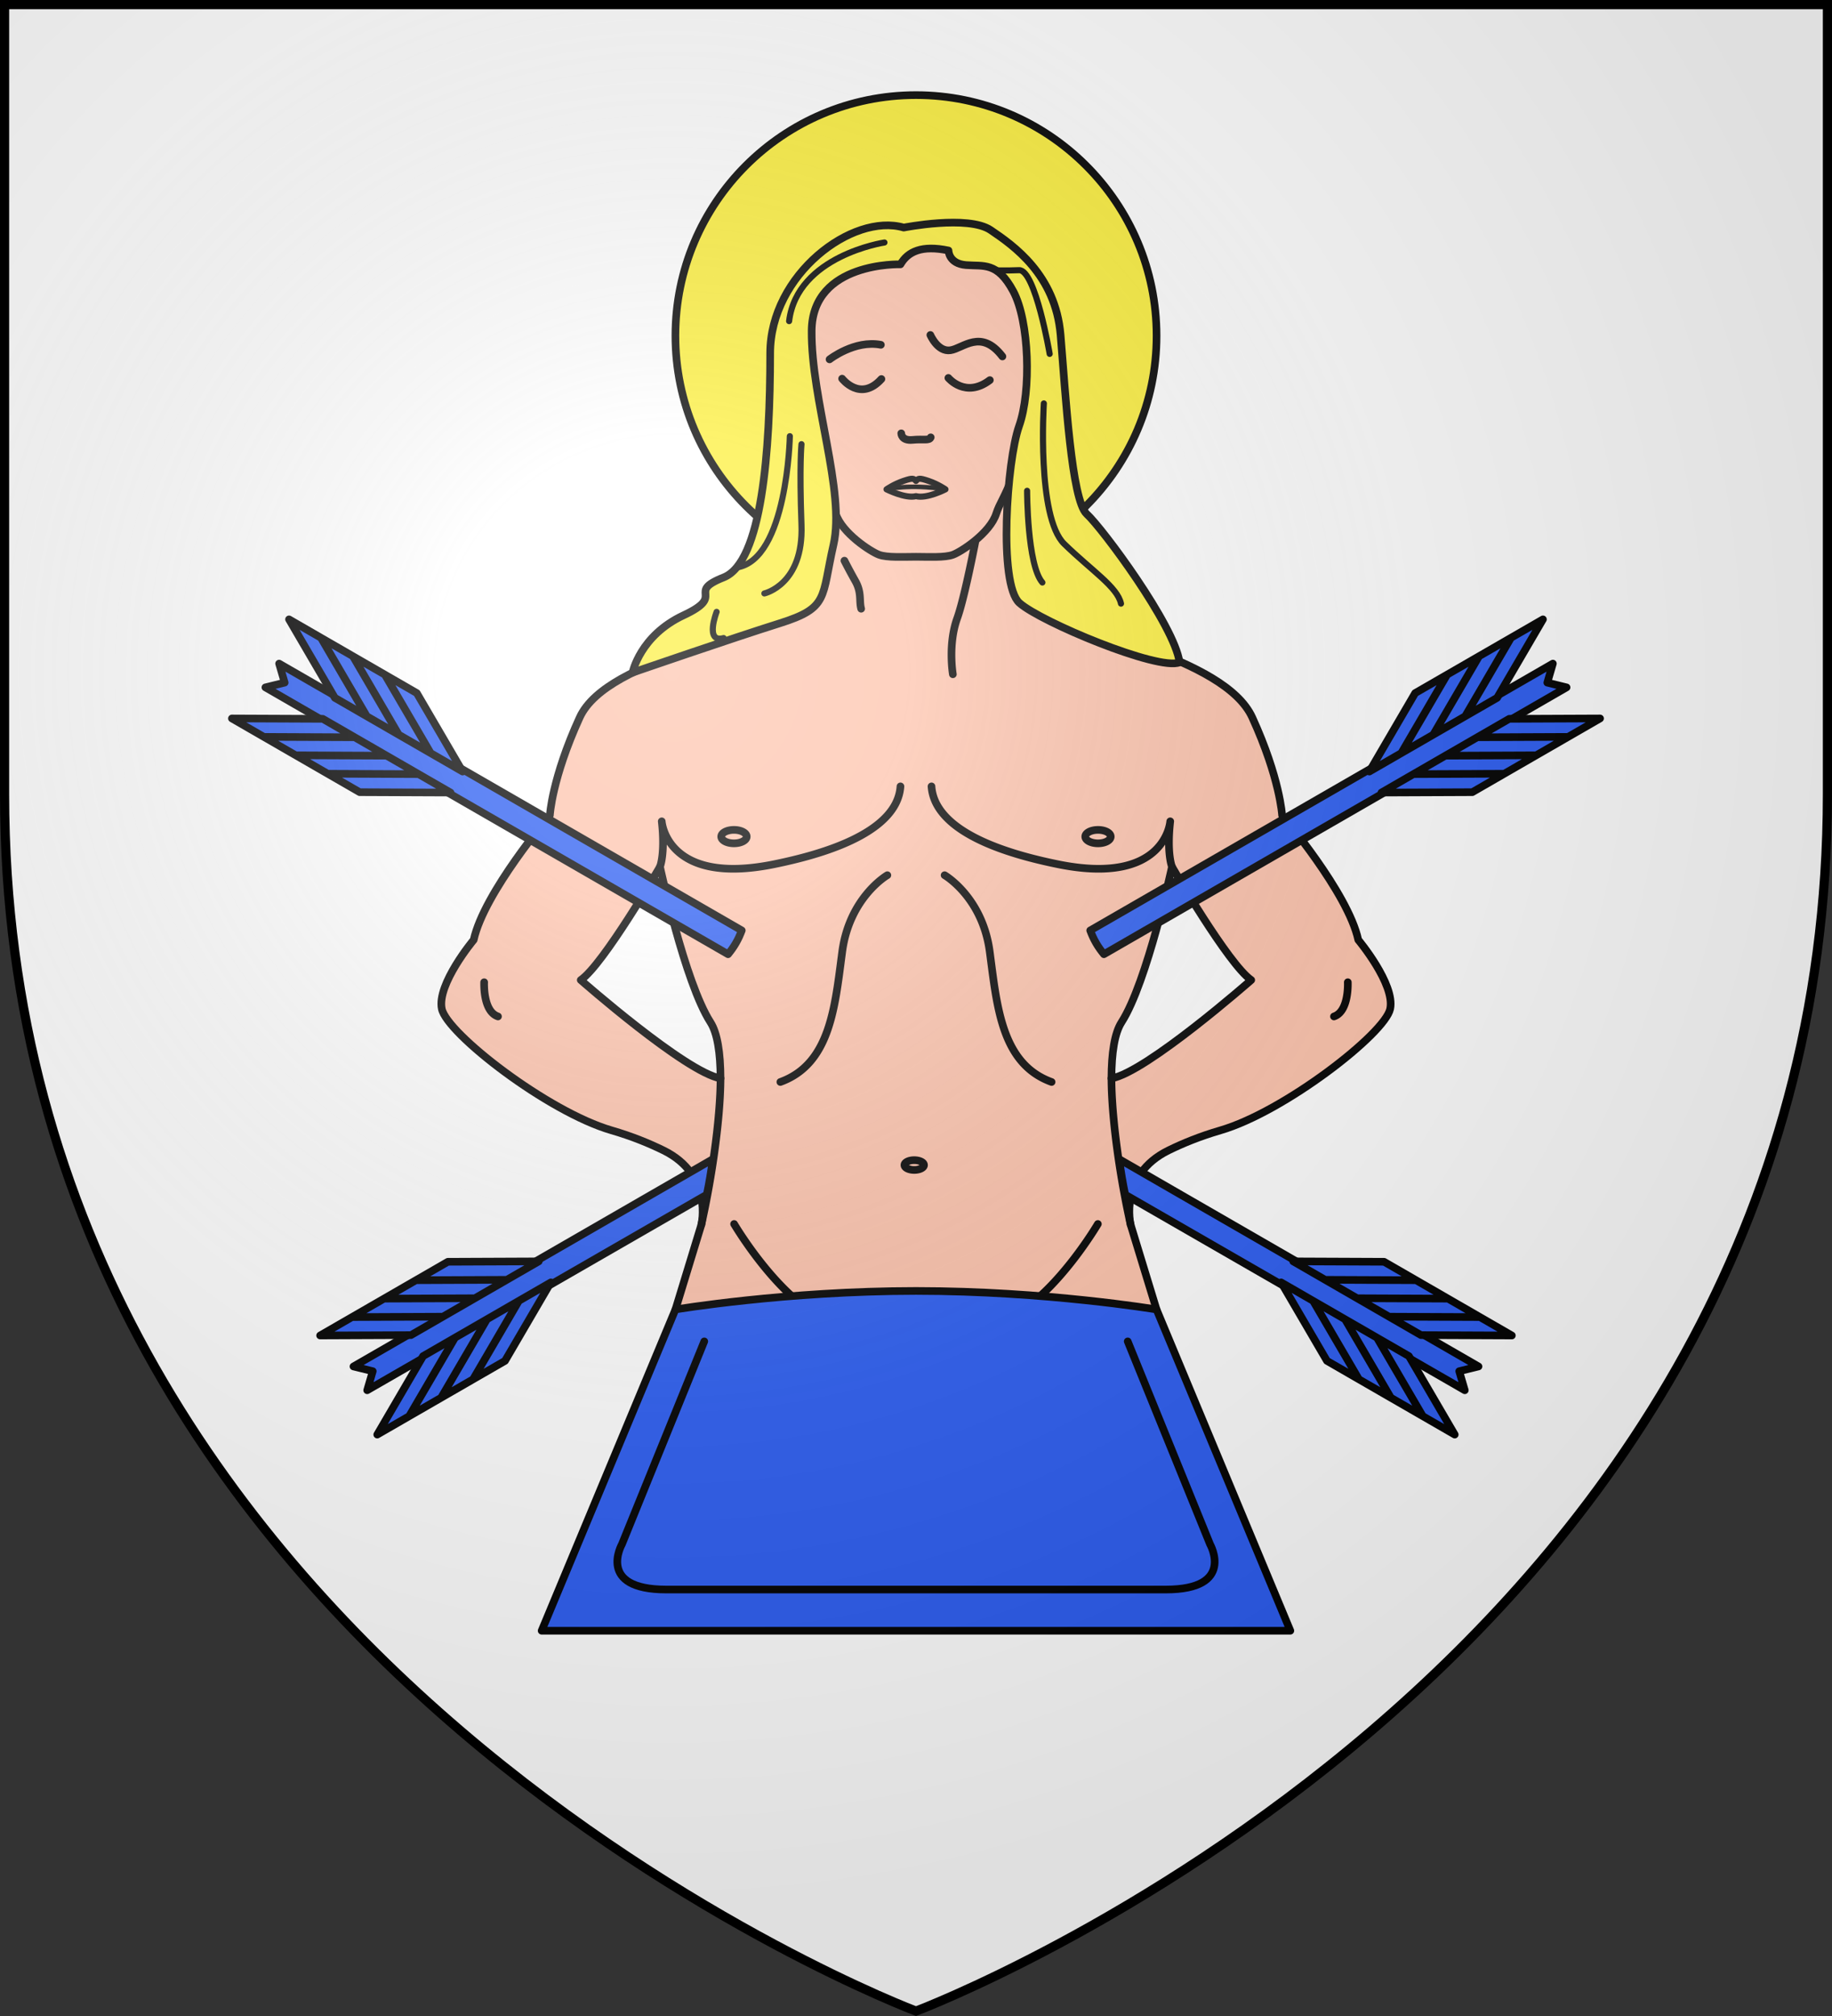
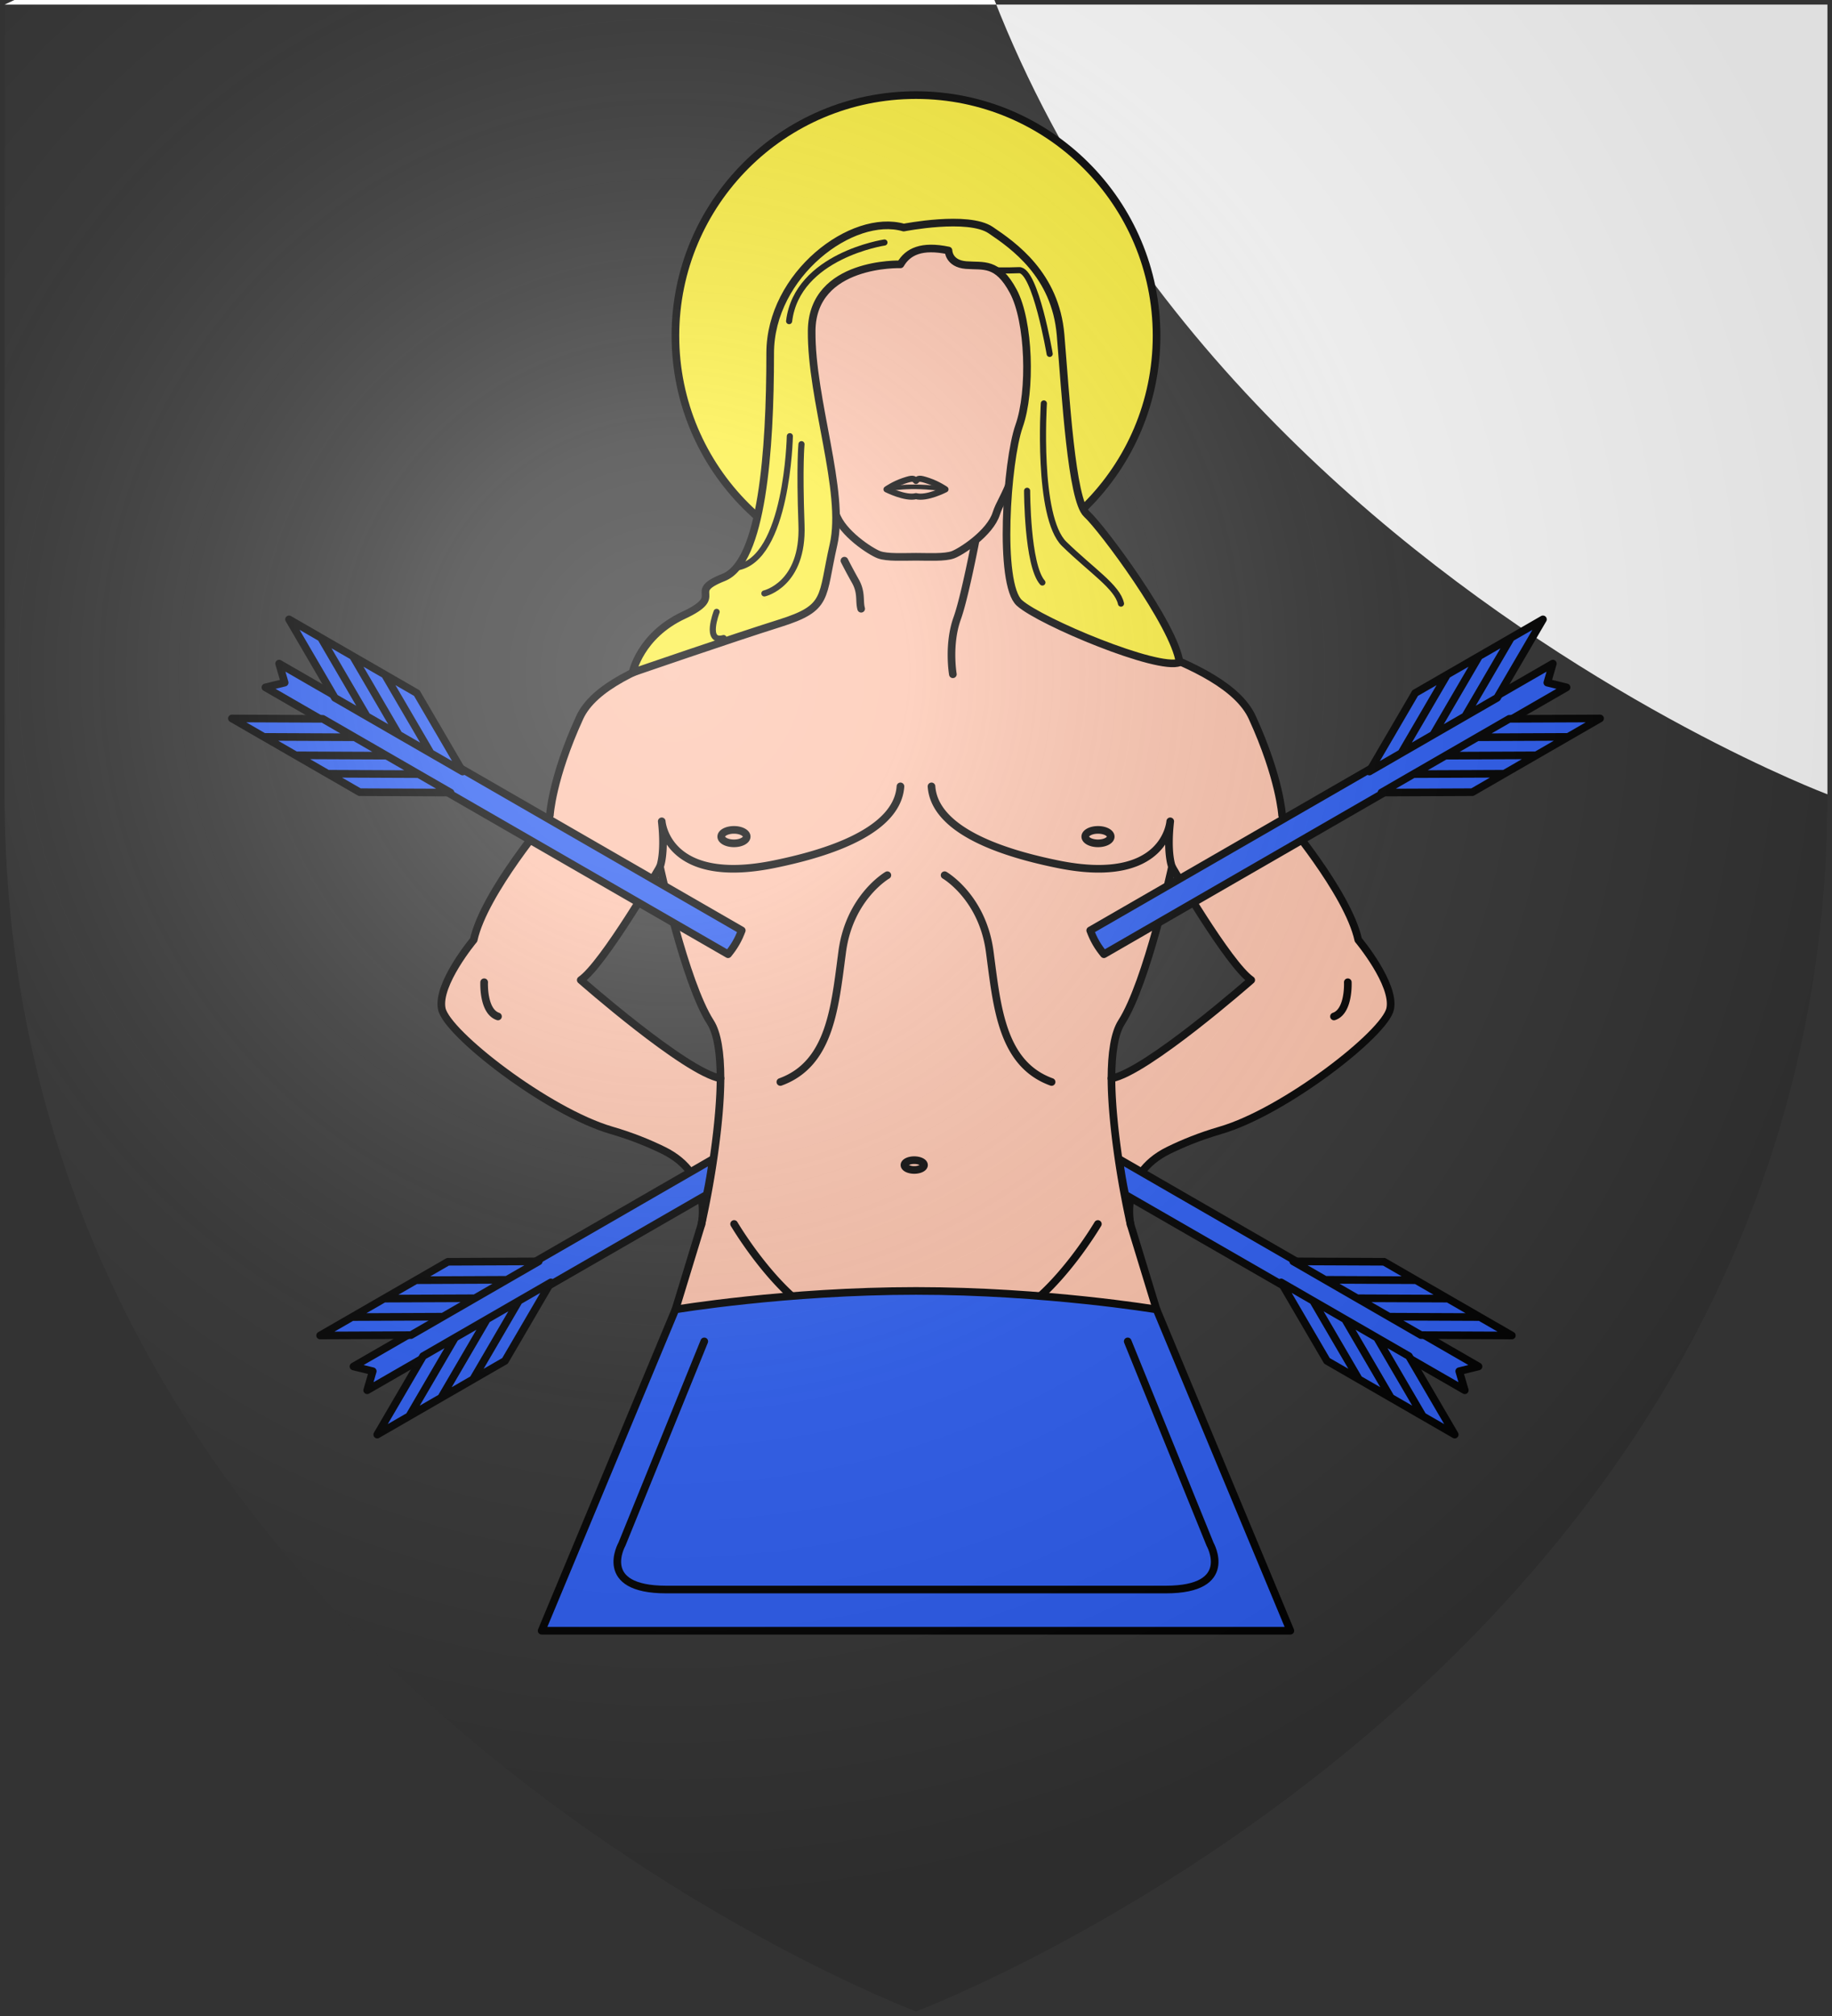
<svg xmlns="http://www.w3.org/2000/svg" xmlns:xlink="http://www.w3.org/1999/xlink" height="660" viewBox="-300 -300 600 660" width="600">
  <rect x="-300" y="-300" width="600" height="660" fill="#333333" stroke="none" />
  <radialGradient id="a" cx="-80" cy="-80" gradientUnits="userSpaceOnUse" r="405">
    <stop offset="0" stop-color="#fff" stop-opacity=".31" />
    <stop offset=".19" stop-color="#fff" stop-opacity=".25" />
    <stop offset=".6" stop-color="#6b6b6b" stop-opacity=".125" />
    <stop offset="1" stop-opacity=".125" />
  </radialGradient>
-   <path d="m-298.5-298.5h597v258.543c0 286.248-298.5 398.457-298.5 398.457s-298.5-112.209-298.5-398.457z" fill="#fff" />
+   <path d="m-298.5-298.5h597v258.543s-298.5-112.209-298.5-398.457z" fill="#fff" />
  <g stroke="#000" stroke-linecap="round" stroke-linejoin="round" stroke-width="2.77" transform="matrix(.903 0 0 .903 6.714 -21.772)">
    <ellipse cx="-7.439" cy="-186.385" fill="#fcef3c" rx="87.256" ry="87.249" stroke="#000" stroke-linecap="round" stroke-linejoin="round" stroke-width="2.77" />
    <path d="m270.787 146.945s4.399 45.43-7.393 53.179c-11.792 7.75-64.37 14.883-73.466 34.762-9.097 19.879-9.771 32.008-9.771 32.008s-21.562 25.27-24.932 40.77c0 0-12.128 14.49-10.443 22.576 1.685 8.087 34.701 33.693 55.59 39.758 6.632 1.925 12.313 4.261 16.979 6.553 16.386 8.047 12.391 24.316 12.391 24.316l-8.48 27.758h157.48l-8.48-27.758s-3.995-16.269 12.391-24.316c4.666-2.291 10.347-4.627 16.979-6.553 20.889-6.065 53.905-31.671 55.59-39.758 1.685-8.087-10.443-22.576-10.443-22.576-3.369-15.499-24.932-40.77-24.932-40.77s-.675-12.128-9.771-32.008c-9.097-19.879-58.453-28.113-70.245-35.863-11.792-7.75-7.944-52.079-7.944-52.079zm-54.58 136.797s8.085 37.736 16.508 50.877c2.285 3.565 3.28 10.061 3.301 18.371-11.455-2.022-45.752-32.186-45.752-32.186 7.412-5.054 25.943-37.062 25.943-37.062zm167.586 0s18.531 32.008 25.943 37.062c0 0-34.297 30.164-45.752 32.186.021-8.311 1.016-14.806 3.301-18.371 8.423-13.141 16.508-50.877 16.508-50.877z" fill="#fec3ac" stroke="#000" stroke-linecap="round" stroke-linejoin="round" stroke-width="2.5" transform="matrix(1.108 0 0 1.108 -339.841 -308.257)" />
    <g id="b">
      <g stroke="#000" stroke-linecap="round" stroke-linejoin="round" stroke-width="4.044" transform="matrix(.342 .593 .593 -.342 -399.278 -62.24)">
        <path d="m233.702 379.357-117.617 67.91 6.316 1.547-1.82 6.242 111.185-64.103c.802-3.834 1.451-7.666 1.936-11.597z" fill="#2b5df2" stroke="#000" stroke-linecap="round" stroke-linejoin="round" stroke-width="2.5" transform="matrix(.809 1.401 1.401 -.809 -267.692 254.762)" />
        <path d="m490.39 67.98-23.873 41.8v-19.537l23.873-41.8zm0 19.537-23.873 41.8v-19.537l23.873-41.8zm0 19.537-23.873 41.8v-19.537l23.873-41.8zm0 19.537-23.873 41.8v-19.537l23.873-41.8zm-60.583-58.61 23.873 41.8v-19.537l-23.873-41.8zm0 19.537 23.873 41.8v-19.537l-23.873-41.8zm0 19.537 23.873 41.8v-19.537l-23.873-41.8zm0 19.537 23.873 41.8v-19.537l-23.873-41.8z" fill="#2b5df2" stroke="#000" stroke-linecap="round" stroke-linejoin="round" stroke-width="4.044" />
      </g>
      <g stroke="#000" stroke-linecap="round" stroke-linejoin="round" stroke-width="4.044" transform="matrix(.342 -.593 .593 .342 -430.008 190.664)">
        <path d="m61.863 231.914 2.018 6.916-6.998 1.713 167.879 96.926c1.016-1.236 1.994-2.577 2.871-4.096s1.549-3.035 2.111-4.533z" fill="#2b5df2" stroke="#000" stroke-linecap="round" stroke-linejoin="round" stroke-width="2.77" transform="matrix(.73 1.264 -1.264 .73 714.526 -193.502)" />
        <path d="m489.466 66.381-23.873 41.8v-19.537l23.873-41.8zm0 19.537-23.873 41.8v-19.537l23.873-41.8zm0 19.537-23.873 41.8v-19.537l23.873-41.8zm0 19.537-23.873 41.8v-19.537l23.873-41.8zm-60.583-58.61 23.873 41.8v-19.537l-23.873-41.8zm0 19.537 23.873 41.8v-19.537l-23.873-41.8zm0 19.537 23.873 41.8v-19.537l-23.873-41.8zm0 19.537 23.873 41.8v-19.537l-23.873-41.8z" fill="#2b5df2" stroke="#000" stroke-linecap="round" stroke-linejoin="round" stroke-width="4.044" />
      </g>
    </g>
    <use height="100%" transform="matrix(-1 0 0 1 -14.879 0)" width="100%" xlink:href="#b" />
    <g stroke="#000" stroke-linecap="round" stroke-linejoin="round">
      <g stroke-width="2.77">
        <path d="m-4.531 114.273a3.546 1.773 0 0 1 -3.546 1.773 3.546 1.773 0 0 1 -3.546-1.773 3.546 1.773 0 0 1 3.546-1.773 3.546 1.773 0 0 1 3.546 1.773zm67.987-31.442c.037 14.483 3.041 35.507 6.953 53.044m-148.744-53.044c-.037 14.483-3.041 35.507-6.953 53.044m51.892-240.718s1.584 3.168 3.959 7.391c2.376 4.223 1.32 7.127 2.112 10.031m43.818-36.955s-5.543 30.884-8.975 40.387-1.584 20.325-1.584 20.325m48.027 58.862c0 1.347 2.066 2.44 4.615 2.44 2.549 0 4.615-1.092 4.615-2.44 0-1.347-2.066-2.44-4.615-2.44-2.549-0-4.615 1.092-4.615 2.44zm95.217 52.795s.528 10.559-5.015 12.406m-58.76-54.291s-1.952-4.672-.632-16.452c0 0-1.584 23.493-40.651 15.574-39.067-7.919-45.402-20.589-45.93-28.244m4.751 32.204s13.726 7.919 16.366 27.716c2.64 19.797 4.223 40.651 22.437 47.25m16.781 51.488s-13.812 23.518-29.864 32.851m-97.503-173.297c0 1.347-2.066 2.44-4.615 2.44-2.549 0-4.615-1.092-4.615-2.44 0-1.347 2.066-2.44 4.615-2.44 2.549-0 4.615 1.092 4.615 2.44zm-95.217 52.795s-.528 10.559 5.015 12.406m58.76-54.291s1.952-4.672.632-16.452c0 0 1.584 23.493 40.651 15.574 39.067-7.919 45.402-20.589 45.93-28.244m-4.751 32.204s-13.726 7.919-16.366 27.716c-2.64 19.797-4.223 40.651-22.437 47.25m-16.781 51.488s13.812 23.518 29.864 32.851" fill="none" />
        <path d="m-94.683 166.629-48.529 116.471 271.547 0-48.529-116.471s-40.197-6.719-87.244-6.719-87.244 6.719-87.244 6.719z" fill="#2b5df2" />
        <path d="m35.117-172.704c-4.853 39.943-11.199 43.676-13.439 50.769s-12.692 13.812-15.679 14.932c-2.986 1.12-8.952.747-13.439.747-4.487 0-10.452.373-13.439-.747-2.986-1.12-13.439-7.839-15.679-14.932s-8.586-10.826-13.439-50.769 21.779-48.183 42.557-48.183c20.777 0 47.41 8.239 42.557 48.183z" fill="#fec3ac" />
        <path d="m19.662-224.683c8.183 5.543 23.493 16.102 25.341 38.011 1.848 21.909 3.959 59.92 9.503 64.935 5.543 5.015 31.803 40.297 33.651 53.759-7.655 3.168-50.435-14.687-58.09-21.55-7.655-6.863-4.597-51.479-.109-64.149 4.487-12.67 3.696-38.011-2.112-48.834-5.807-10.823-10.823-8.975-17.158-9.503-6.335-.528-6.335-5.279-6.335-5.279-9.709-2.035-14.733.381-17.422 5.015 0 0-31.94-1.056-32.204 24.021-.264 25.077 12.316 58.366 7.91 77.64-4.406 19.274-1.587 22.838-19.438 28.456-17.851 5.618-53.441 17.897-53.441 17.897s2.673-13.392 18.511-20.783c15.838-7.391.528-8.183 14.518-13.726 13.99-5.543 16.894-45.93 16.894-81.301 0-28.508 29.828-50.945 48.438-45.534 0 0 23.361-4.619 31.544.924z" fill="#fcef3c" />
      </g>
      <g fill="none">
        <path d="m-62.431-92.964s14.254-3.168 13.462-24.813c-.792-21.645 0-29.3 0-29.3m-4.223-2.904s-.875 44.811-19.311 47.614m53.626-117.829s-31.676 4.751-34.579 28.508m75.146-18.348c1.14-.13 2.377.106 8.267-.13s11.087 30.356 11.087 30.356m-2.112 17.95s-2.64 41.179 7.391 50.945c10.031 9.767 19.269 15.574 20.589 21.645m-34.052-40.915s0 26.924 5.543 33.26m-118.155 10.64s-4.435 11.436 2.547 9.496" stroke-width="2.216" />
-         <path d="m-12.785-151.011s0 2.772 4.091 2.376c4.091-.396 6.071.396 6.599-.924m-32.138-21.275s6.599 8.579 14.254.132m24.285-.396s6.203 7.523 15.046.792m-58.138-7.523s9.107-7.127 18.61-5.279m17.95-3.564s2.64 6.203 7.259 5.543c4.619-.66 11.087-7.919 18.874 2.244" stroke-width="2.77" />
        <path d="m-18.13-130.707s2.626-1.848 6.102-3.036c3.476-1.188 3.754-.924 4.589 0 .834-.924 1.112-1.188 4.589 0 3.476 1.188 6.102 3.036 6.102 3.036s-6.782 3.519-10.691 2.472c-3.788 1.015-10.691-2.472-10.691-2.472z" stroke-width="2.216" />
        <path d="m-18.13-130.707s8.117-2.046 21.381 0" stroke-width="1.662" />
        <path d="m69.352 178.201 29.864 73.541s9.333 16.425-16.052 16.425l-181.207-0c-25.385 0-16.052-16.425-16.052-16.425l29.864-73.541" stroke-width="2.77" />
      </g>
    </g>
  </g>
  <path d="m-298.5-298.5h597v258.543c0 286.248-298.5 398.457-298.5 398.457s-298.5-112.209-298.5-398.457z" fill="url(#a)" />
-   <path d="m-298.5-298.5h597v258.503c0 286.203-298.5 398.395-298.5 398.395s-298.5-112.191-298.5-398.395z" fill="none" stroke="#000" stroke-width="3" />
</svg>